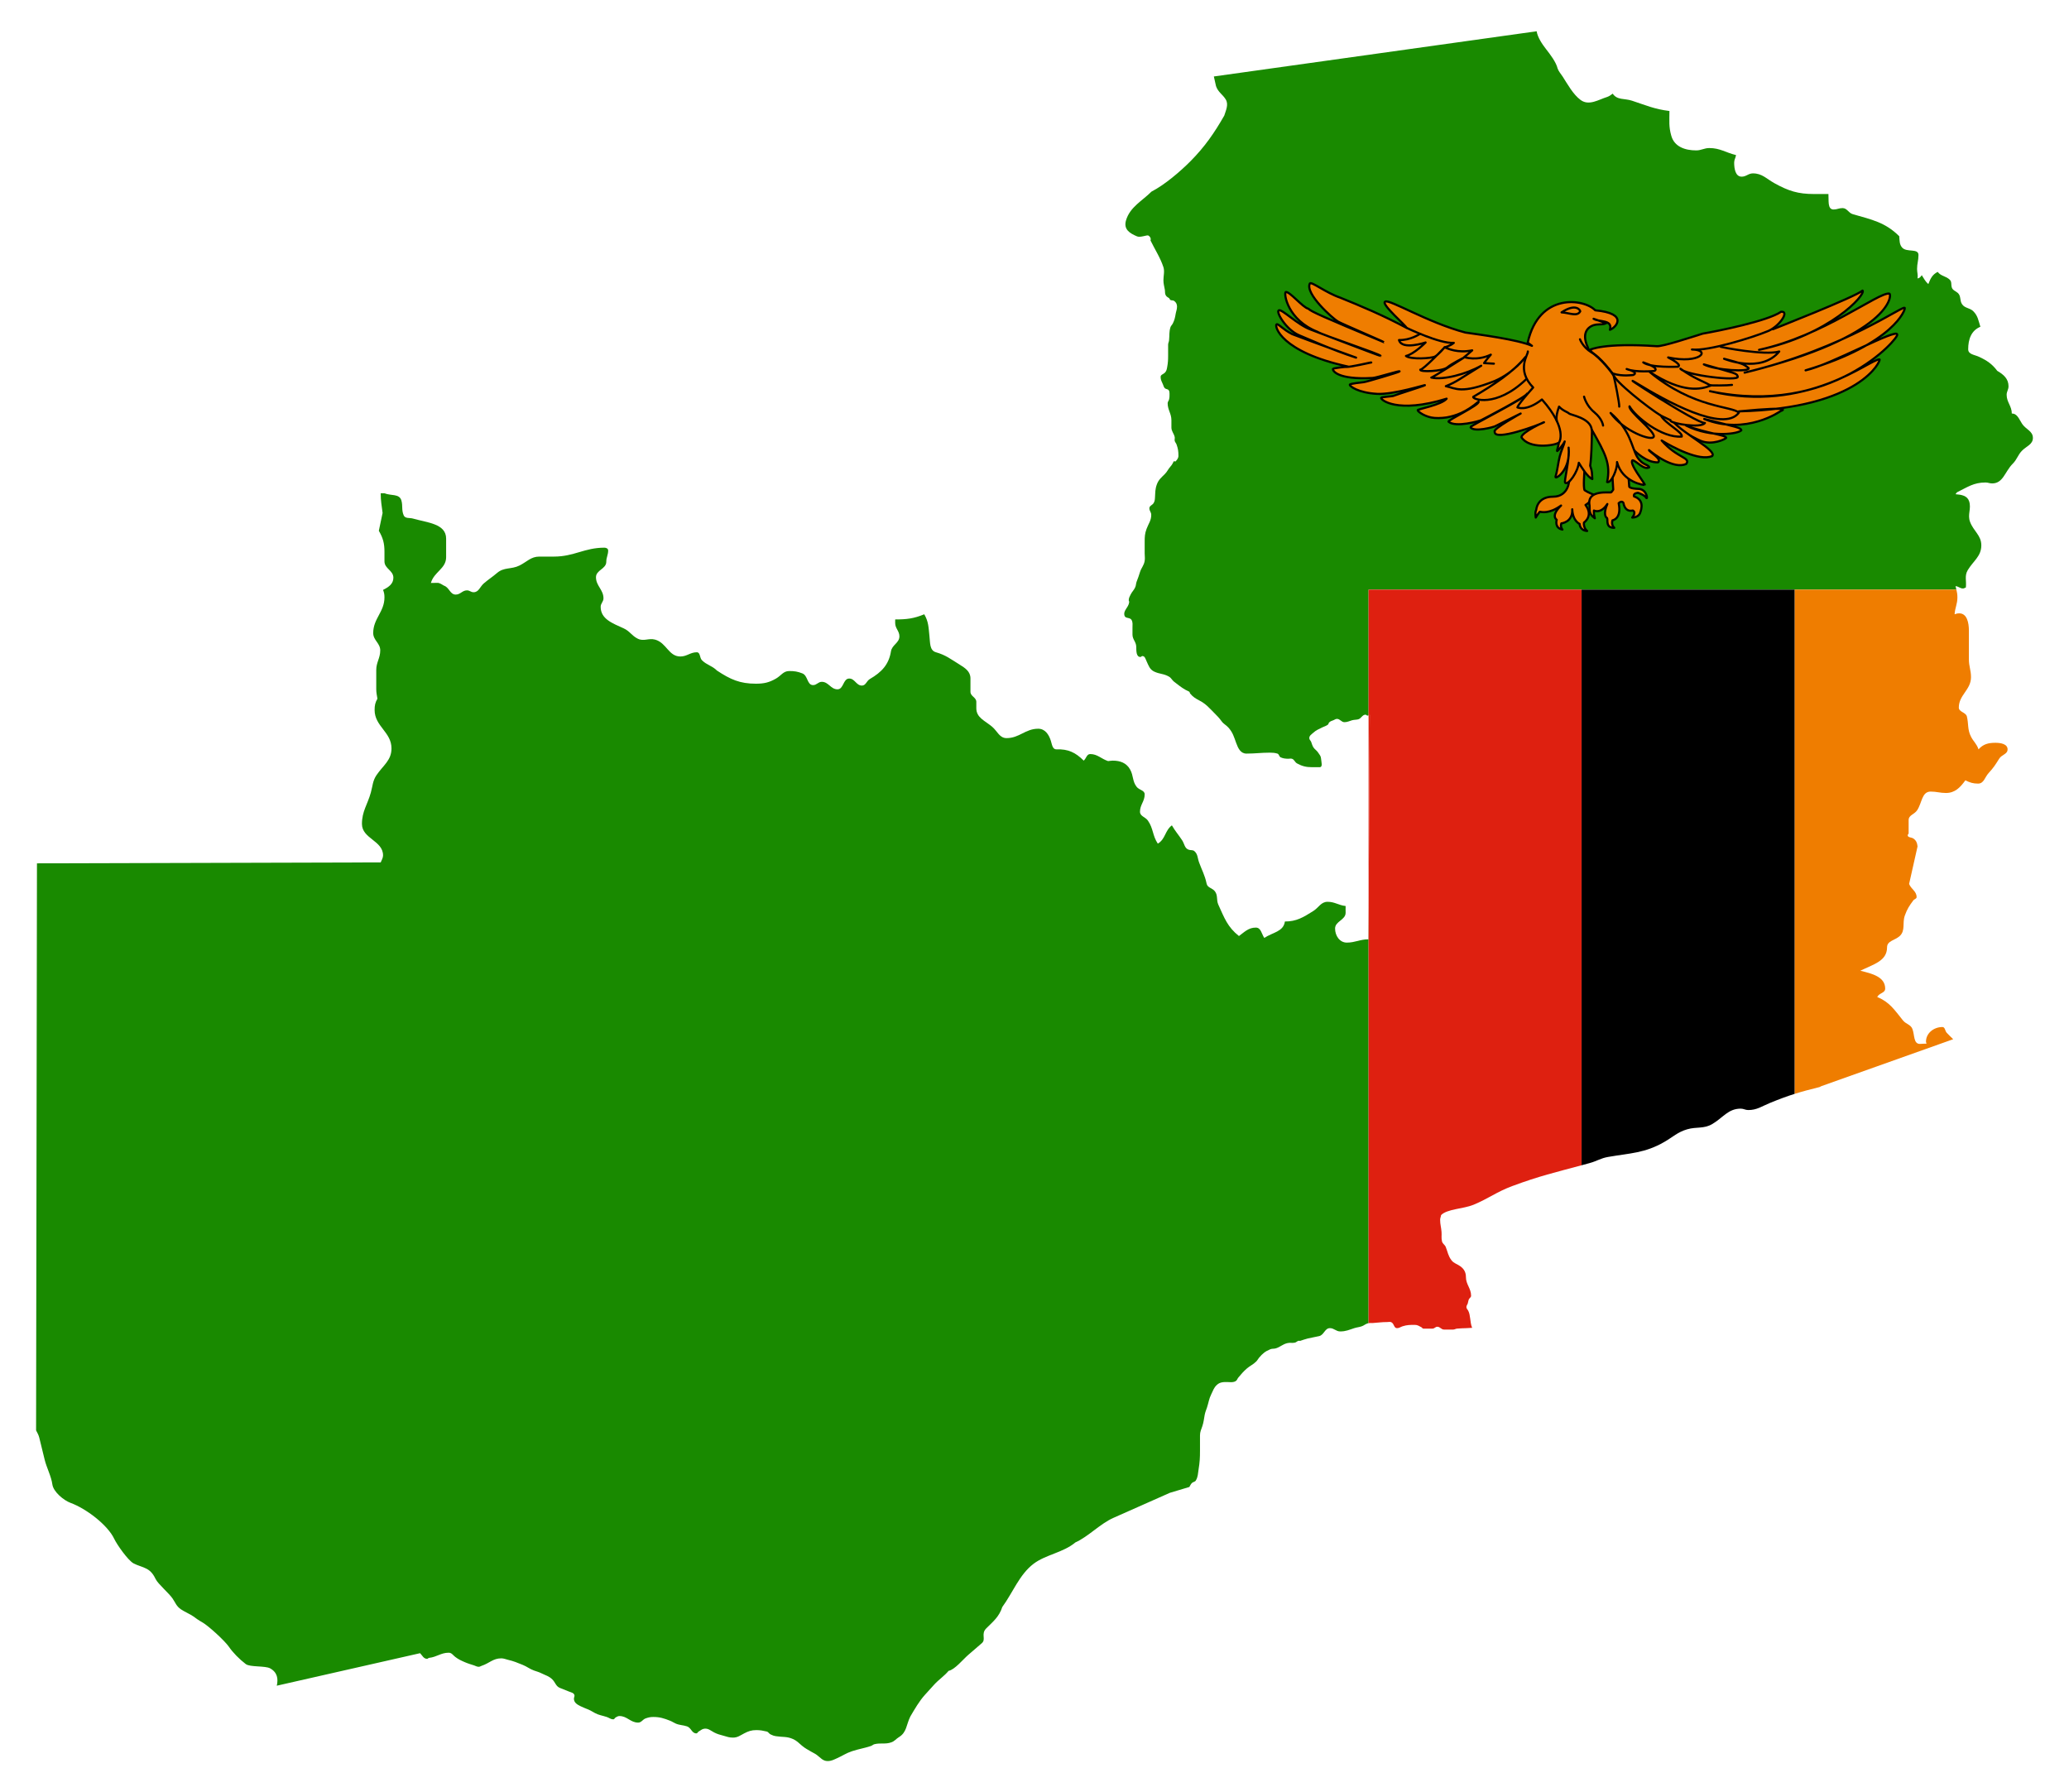
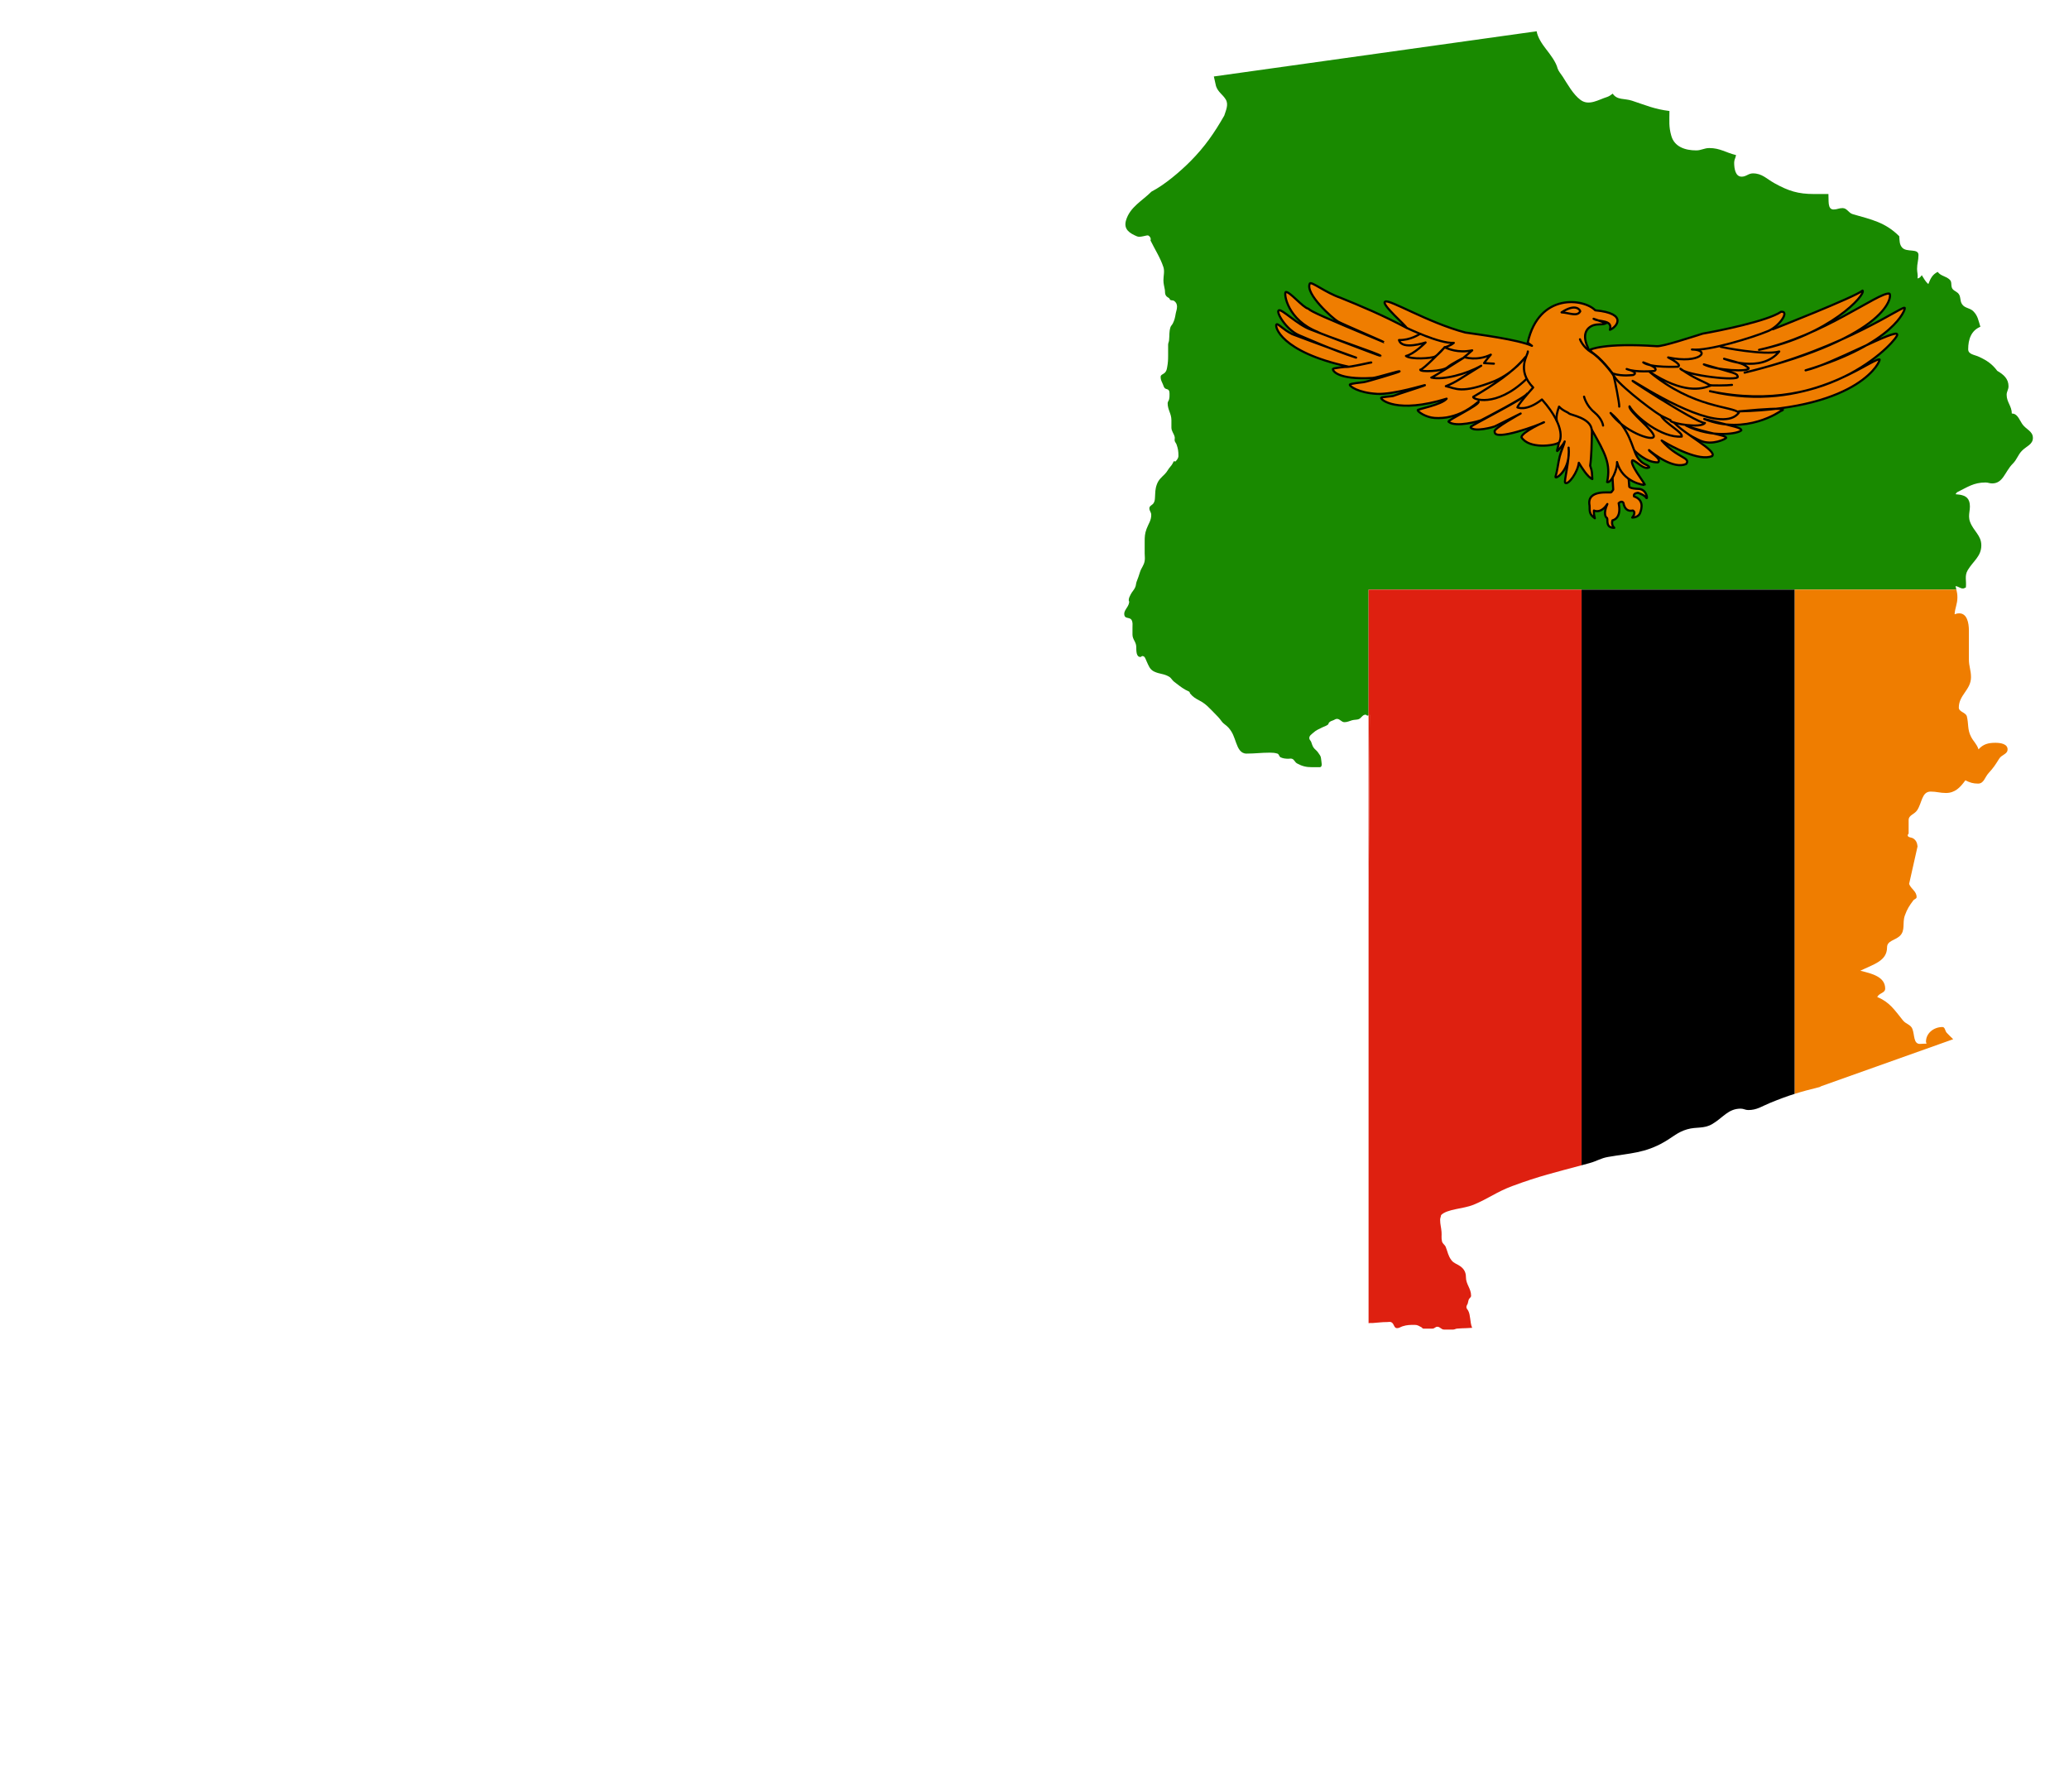
<svg xmlns="http://www.w3.org/2000/svg" version="1.1" id="Layer_1" x="0px" y="0px" viewBox="0 0 1914 1657.837" enable-background="new 0 0 1914 1657.837" xml:space="preserve">
  <g>
    <g>
-       <path fill="#198A00" d="M1265.864,868.832c-7.699,0-12.255,3.036-19.957,3.036c-6.615,0-10.846-6.398-10.846-13.015    c0-6.832,9.762-7.809,9.762-14.641c0-2.387-0.108-3.797,0-6.183c-6.725-0.758-9.979-3.904-16.703-3.904    c-6.182,0-8.135,5.422-13.449,8.676c-9.219,5.749-15.292,9.545-26.031,9.545c-1.302,9.437-11.17,9.978-19.089,15.185    c-2.602-4.012-3.036-9.545-7.809-9.545c-6.724,0-10.303,3.904-15.618,7.809c-10.628-8.46-13.449-16.703-19.089-29.068    c-1.952-4.446-0.217-8.242-3.036-12.147c-2.387-3.362-7.049-3.254-7.809-7.375c-1.626-7.809-4.229-12.039-6.941-19.523    c-1.519-4.122-1.085-7.592-4.338-10.413c-1.519-1.301-3.255-0.65-5.207-1.301c-3.904-1.302-3.904-5.314-6.074-8.677    c-3.578-5.423-6.29-8.243-9.545-13.883c-6.508,4.882-5.856,12.691-13.015,16.92c-4.988-7.483-4.012-13.883-9.11-21.258    c-2.387-3.471-7.375-4.013-7.375-8.243c0-6.508,4.338-9.545,4.338-16.052c0-3.904-4.99-3.904-7.375-6.941    c-4.122-5.206-2.82-10.195-6.074-16.051c-3.361-6.075-9.111-8.243-16.159-8.243c-1.628,0-2.603,0.326-4.231,0.434    c-6.29-2.061-9.869-6.508-16.485-6.508c-3.362,0-3.579,3.904-6.073,6.074c-7.593-7.593-14.534-10.847-25.163-10.413    c-3.688,0.11-4.122-4.338-5.206-7.809c-1.843-5.964-5.423-11.28-11.713-11.28c-11.931,0-17.354,8.677-29.285,8.677    c-6.507,0-8.35-6.181-13.231-10.413c-6.725-5.747-14.751-8.35-14.751-17.244v-5.856c0-4.231-5.423-5.099-5.423-9.327V627.51    c0-6.4-4.772-9.545-10.195-12.907c-8.134-4.989-12.581-8.677-21.692-11.279c-6.074-1.736-5.314-8.785-6.074-15.185    c-0.868-8.026-0.758-13.016-4.772-19.958c-9.761,4.015-16.269,4.773-26.898,4.773v3.362c0,4.989,3.905,7.267,3.905,12.255    c0,6.183-6.833,7.809-7.809,13.884c-1.953,12.256-8.677,19.305-19.523,25.596c-3.144,1.844-3.687,6.074-7.375,6.074    c-5.206,0-6.507-6.508-11.713-6.508c-5.748,0-5.097,9.978-10.846,9.978c-6.291,0-8.243-6.941-14.533-6.941    c-3.363,0-4.663,3.037-8.027,3.037c-5.747,0-4.662-8.785-9.978-10.847c-4.447-1.735-7.375-2.169-12.147-2.169    c-5.424,0-7.483,4.23-12.148,6.941c-6.398,3.688-11.171,4.772-18.655,4.772c-14.858,0-23.534-3.904-36.009-12.147    c-4.556-4.556-9.435-5.097-13.883-9.545c-2.277-2.276-1.41-7.374-4.772-7.374c-6.074,0-9.111,3.904-15.185,3.904    c-10.953,0-12.799-12.689-23.428-15.618c-6.074-1.626-10.412,1.952-16.052-0.868c-5.64-2.82-7.266-6.941-13.015-9.545    c-10.413-4.772-21.258-8.566-21.258-19.956c0-3.145,2.603-4.663,2.603-7.809c0-8.027-6.941-11.497-6.941-19.524    c0-6.724,9.544-7.592,9.544-14.317c0-4.121,1.736-6.29,1.736-10.412c0-1.736-1.736-2.602-3.471-2.602    c-18.437,0-28.09,8.242-46.528,8.242h-13.666c-7.809,0-11.389,4.772-18.331,8.243c-7.592,3.797-14.317,1.302-20.824,6.941    c-4.446,3.797-7.7,5.749-12.147,9.545c-3.688,3.146-4.663,8.243-9.545,8.243c-2.494,0-3.578-1.736-6.074-1.736    c-4.339,0-6.074,3.904-10.413,3.904c-5.314,0-5.856-6.508-10.846-8.243c-2.169-1.084-3.688-2.602-6.181-2.602    c-2.278,0-3.688,0.109-5.966,0.109c2.929-10.412,14.099-13.125,14.099-23.861v-17.137c0-13.883-17.353-14.751-30.586-18.548    c-3.362-0.975-7.266,0.217-8.677-3.036c-2.169-4.989-0.65-8.785-2.169-13.883c-1.952-6.291-9.545-4.012-15.618-6.508h-3.47    c0,7.159,0.868,11.063,1.735,18.221l-3.47,16.486c3.904,6.724,5.206,11.606,5.206,19.415v8.895c0,6.724,8.243,8.35,8.243,15.074    c0,5.749-4.338,8.677-9.545,11.28c0.978,2.496,1.302,4.231,1.302,6.941c0,13.449-10.412,19.523-10.412,32.972    c0,6.724,6.508,9.327,6.508,16.052c0,7.158-3.688,10.955-3.688,18.113v17.571c0,3.471,0.541,5.531,1.084,9.001    c-2.062,3.58-2.602,6.291-2.602,10.413c0,15.184,15.617,20.39,15.617,35.574c0,11.063-7.699,15.618-13.883,24.729    c-3.58,5.316-3.47,9.761-5.206,16.052c-3.146,11.28-8.243,17.354-8.243,29.068c0,13.666,19.523,15.401,19.523,29.068    c0,2.386-1.301,4.338-2.169,6.508L34.193,798.55l-0.806,524.488c1.431,2.53,2.443,4.681,2.953,6.762    c1.668,6.818,3.341,13.641,5.01,20.46c1.767,7.214,6.104,15.33,7.098,22.756c0.913,6.822,10.431,14.76,16.91,17.119    c14.208,5.174,34.198,20.3,40.293,33.195c2.544,5.383,12.793,20.019,17.954,22.756c3.946,2.093,8.12,2.896,12.109,5.01    c4.269,2.264,6.492,5.811,8.351,9.604c2.201,4.492,12.431,13.112,15.658,17.954c2.617,3.925,3.44,6.916,7.516,9.812    c2.901,2.062,9.212,4.835,11.691,6.681c1.968,1.465,5.16,3.769,7.516,5.01c5.956,3.139,21.584,17.591,25.261,22.965    c3.724,5.443,9.681,11.522,15.658,16.075c3.927,2.991,17.953,1.422,22.547,3.967c6.716,3.721,7.602,9.68,6.152,16.043v0.002    l132.574-30.076c2.167,2.278,3.254,5.206,6.508,5.206c0.76,0,0.982-0.786,1.735-0.867c7.276-0.786,10.955-4.773,18.221-4.773    c2.82,0,3.906,2.279,6.074,3.905c3.036,2.277,5.204,3.26,8.677,4.772c3.251,1.415,5.319,1.943,8.677,3.036    c1.63,0.532,2.602,1.302,4.338,1.302c1.085,0,1.627-0.546,2.603-0.868c7.266-2.39,10.63-6.941,18.222-6.941    c2.386,0,3.796,0.766,6.074,1.302c5.531,1.305,8.66,2.647,13.883,4.772c4.104,1.67,6.184,3.687,10.412,5.207    c2.713,0.974,4.34,1.302,6.941,2.602c3.904,1.952,6.836,2.497,9.979,5.64c2.819,2.819,3.26,6.281,6.941,7.809    c3.367,1.399,5.317,2.168,8.677,3.471c1.952,0.757,4.03,1.079,4.772,3.036c0.449,1.187-0.434,2.169-0.434,3.471    c0,1.622,0.602,2.886,1.554,3.925c1.147,1.255,2.802,2.181,4.52,3.016c4.668,2.269,7.802,2.944,12.147,5.64    c0.395,0.244,0.783,0.469,1.164,0.675c3.682,1.99,6.761,2.277,10.984,3.664c2.281,0.747,3.58,2.168,6.074,2.168    c1.084,0,1.311-1.284,2.168-1.736c1.204-0.632,2.062-1.301,3.471-1.301c7.158,0,10.195,6.074,17.354,6.074    c3.036,0,4.123-2.927,6.94-3.905c2.496-0.865,4.231-1.301,6.941-1.301c6.183,0,9.961,1.239,15.618,3.47    c2.043,0.805,3.157,1.714,5.206,2.602c3.697,1.605,6.504,1.319,10.413,2.603c4.008,1.317,4.448,6.508,8.677,6.508    c1.084,0,1.315-1.276,2.168-1.736c1.966-1.057,2.947-2.305,5.206-2.602c3.662-0.484,5.968,1.844,9.111,3.47    c3.146,1.627,5.306,2.099,8.677,3.037c3.242,0.902,5.206,1.735,8.677,1.735c4.338,0,6.628-1.932,10.412-3.904    c3.915-2.04,6.724-3.037,11.28-3.037c3.687,0,5.956,0.48,9.544,1.302c1.617,0.37,1.963,1.826,3.47,2.604    c1.855,0.956,3.149,1.406,5.207,1.736c6.075,0.971,9.989,0.088,15.617,2.602c3.59,1.605,5.208,3.472,8.243,6.074    c3.036,2.602,5.303,3.603,8.677,5.641c1.831,1.105,3.472,1.736,5.206,3.036c3.47,2.603,5.532,5.641,9.979,5.641    c3.47,0,5.526-1.208,8.676-2.604c5.417-2.4,8.25-4.647,13.883-6.508c6.513-2.152,10.838-2.631,17.354-4.773    c1.401-0.46,2.065-1.399,3.471-1.735c5.858-1.399,9.974,0.311,15.618-1.736c3.031-1.099,4.247-3.121,6.941-4.773    c7.39-4.53,6.665-11.315,10.57-19.124c3.936-6.658,8.213-14.174,13.441-19.944l8.603-9.495c4.095-4.52,9.4-8.007,13.342-12.75    c5.568-0.98,13.594-10.795,17.996-14.595l12.729-10.99c4.23-3.652-1.104-8.486,4.126-13.715    c6.258-6.258,11.893-10.633,14.835-19.782c9.525-12.923,15.762-29.953,28.881-39.917c11.223-8.525,27.471-10.335,38.712-19.782    c11.856-5.275,22.909-17.27,35.113-22.684l52.318-23.211l18.008-5.396c0.76-1.302,1.39-2.779,2.474-3.754    c1.083-0.975,2.769-1.006,3.471-2.169c2.117-3.5,1.948-6.401,2.602-10.413c1.079-6.614,1.302-10.521,1.302-17.245    c0-4.7,0-9.4,0-14.099c0-3.47,1.086-5.317,2.169-8.569c1.3-3.903,1.394-6.403,2.169-10.412c0.524-2.713,1.315-4.337,2.169-6.941    c1.529-4.658,1.717-7.711,3.904-12.148c1.716-3.479,2.39-6.073,5.206-8.677c2.928-2.707,6.293-2.732,10.413-2.602    c2.71,0.085,4.652,0.411,6.941-0.868c1.396-0.779,1.499-2.188,2.604-3.471c2.906-3.377,4.44-5.322,7.809-8.242    c3.135-2.718,5.642-3.473,8.676-6.508c1.191-1.191,1.507-2.182,2.603-3.471c3.24-3.806,5.755-5.947,10.412-7.808    c1.849-0.739,3.248-0.24,5.206-0.868c4.114-1.322,6.076-3.689,10.413-4.773c2.602-0.65,4.331,0.06,6.941-0.434    c1.4-0.264,2.05-1.341,3.471-1.735c0.53-0.146,1.208,0.164,1.735,0c2.621-0.812,4.232-1.515,6.943-2.169    c4.012-0.97,6.393-1.216,10.412-2.169c4.656-1.105,5.206-7.375,9.978-7.375c3.905,0,5.64,3.037,9.545,3.037    c5.206,0,8.12-1.455,13.015-3.037c2.478-0.801,4.454-0.849,6.941-1.736c2.066-0.736,3.151-1.937,5.206-2.602    c0.376-0.122,0.719-0.2,1.05-0.261V839.637L1265.864,868.832z" />
      <path fill="#198A00" d="M1870.636,392.043c-2.821-4.229-4.339-9.544-9.545-9.544c0-6.941-4.772-10.413-4.772-17.354    c0-3.036,1.735-4.772,1.735-7.809c0-6.941-4.446-10.846-10.412-14.316c-4.773-6.399-9.653-9.653-16.92-13.015    c-4.229-1.953-9.978-2.169-9.978-6.941c0-9.219,2.82-17.354,11.279-20.825c-1.843-5.747-2.276-10.086-6.507-14.316    c-3.362-3.362-7.7-2.603-10.412-6.508c-2.387-3.471-0.759-7.483-3.905-10.413c-2.06-1.842-4.88-2.494-5.64-5.206    c-0.758-2.603,0.109-5.097-1.736-6.941c-3.688-3.688-8.243-3.254-11.279-7.375c-4.989,2.496-6.615,6.074-8.677,11.279    c-2.928-2.602-3.904-4.88-6.073-8.243c-1.084,1.628-1.952,2.713-3.904,3.037c0.542-3.471-0.434-5.314-0.434-8.785    c0-4.988,1.302-7.918,1.302-12.907c0-6.508-10.955-2.06-15.185-6.941c-2.495-2.928-2.277-6.398-2.604-10.412v-0.001    c-12.907-12.905-25.596-15.401-42.949-20.39c-4.123-1.192-5.207-5.64-9.545-5.64c-3.254,0-4.989,1.302-8.243,1.302    c-5.857,0-4.338-8.461-4.772-14.317h-13.342c-14.75,0-23.644-2.82-36.549-9.979c-7.484-4.121-11.389-9.11-19.957-9.11    c-4.231,0-6.184,3.036-10.413,3.036c-5.749,0-6.941-7.266-6.941-13.015c0-2.71,1.301-4.229,1.735-6.941    c-9.761-2.386-14.75-6.508-24.729-6.508c-4.772,0-7.375,2.169-12.147,2.169c-10.413,0-20.174-3.471-22.994-13.449    c-2.495-8.567-1.736-13.991-1.736-22.994c-13.992-1.736-21.475-5.206-34.707-9.544c-6.941-2.277-13.666-0.325-17.787-6.508    c-1.736,1.302-2.995,2.278-5.057,3.038c-8.111,2.489-16.91,8.585-24.741,2.735c-6.8-5.08-11.872-14.333-16.416-21.453    c-1.608-2.518-3.74-4.731-4.74-7.561c-1.406-5.951-6.859-13.012-10.621-17.849c-3.602-4.631-7.812-10.745-8.793-16.612    l0.001-0.001l-298.609,41.811l2.004,8.915c1.87,5.607,6.238,7.72,9.042,12.397c2.811,4.693,0.019,10.274-1.404,14.858    c-9.198,16.098-18.045,28.879-31.164,42.114c-9.623,9.707-24.012,21.961-36.167,28.224c-8.49,8.501-19.865,14.211-23.526,26.464    c-2.547,8.521,3.435,12.092,10.183,14.947c3.106,1.315,9.09-1.49,10.446-0.792c1.467,0.756,2.743,2.747,1.961,4.487    c3.995,8.265,9.145,16.066,11.985,24.795c1.242,3.817,0,8.027,0,12.039c0,3.471,0.753,5.425,1.301,8.785    c0.319,1.953-0.12,3.478,0.868,5.206c0.747,1.308,1.832,1.754,3.037,2.603c0.639,0.45,0.554,1.384,1.302,1.736    c1.097,0.516,2.486,0.12,3.47,0.868c1.727,1.31,2.603,2.929,2.603,5.206c0,2.712-0.875,4.338-1.302,6.941    c-0.55,3.362-1.085,5.64-2.602,8.677c-0.65,1.301-1.727,2.065-2.169,3.47c-1.401,4.451-0.808,7.371-1.302,12.147    c-0.156,1.514-0.868,2.496-0.868,4.015c0,3.398,0,6.796,0,10.194c0,4.122-0.15,6.5-0.868,10.52    c-0.367,2.054-0.651,3.688-2.169,5.206c-1.517,1.518-3.904,1.736-3.904,3.905c0,2.819,1.086,4.338,2.169,6.94    c0.541,1.301,0.76,2.496,1.735,3.471c0.977,0.976,2.502,0.645,3.471,1.736c0.766,0.86,0.868,2.169,0.868,3.47    c0,2.062,0.021,3.26-0.434,5.206c-0.304,1.307-1.302,2.062-1.302,3.471c0,6.291,3.471,9.436,3.471,15.727c0,2.242,0,4.483,0,6.725    c0,3.578,2.227,5.299,3.036,8.784c0.274,1.181-0.247,2.285,0,3.471c0.294,1.417,1.244,2.081,1.736,3.47    c1.351,3.818,1.736,6.291,1.736,10.413c0,2.278-1.218,3.561-2.604,5.206c-0.349,0.415-1.465-0.516-1.736,0    c-1.001,1.916-1.637,3.246-3.036,4.772c-2.178,2.377-2.929,4.665-5.207,6.941c-3.253,3.253-5.767,5.2-7.375,9.545    c-1.645,4.44-1.432,7.374-1.736,12.147c-0.13,2.06-0.226,3.465-1.302,5.206c-1.201,1.946-3.904,2.386-3.904,4.773    c0,2.495,1.734,3.58,1.734,6.074c0,5.315-2.502,8.023-4.338,13.015c-1.634,4.444-1.736,7.268-1.736,12.039    c0,3.543,0,7.087,0,10.629c0,2.71,0.407,4.225,0,6.833c-0.677,4.333-3.027,6.294-4.338,10.412    c-1.073,3.365-1.724,5.428-3.036,8.676c-0.749,1.849-0.533,3.369-1.302,5.207c-1.182,2.824-2.957,4.108-4.338,6.941    c-0.895,1.832-1.654,3.035-1.736,5.206c-0.025,0.649,0.505,1.089,0.434,1.736c-0.579,5.214-5.765,7.546-4.339,12.581    c0.788,2.784,5.115,1.401,6.508,3.905c1.32,2.374,0.868,4.447,0.868,7.267c0,2.097,0,4.195,0,6.291    c0,4.555,3.356,6.615,3.471,11.171c0.101,4.013-0.11,9.544,3.904,9.544c0.758,0,0.976-0.868,1.736-0.868    c2.386,0,2.901,2.617,3.904,4.773c1.925,4.133,2.932,7.587,6.942,9.545c5.099,2.489,8.903,1.83,13.883,4.772    c2.177,1.286,2.72,3.242,4.772,4.772c3.914,2.917,6.19,4.975,10.413,7.375c1.309,0.745,2.271,0.986,3.471,1.736    c0.535,0.334,0.426,1.2,0.867,1.735c2.596,3.152,4.988,4.559,8.677,6.508c5.962,3.15,8.678,6.508,13.449,11.28    c2.819,2.819,4.668,4.661,6.941,7.809c1.957,2.708,4.247,3.456,6.508,6.074c3.921,4.54,4.889,8.24,6.941,13.883    c1.852,5.094,4.122,9.978,9.545,9.978c8.46,0,13.232-0.868,21.691-0.868c2.711,0,4.436,0.144,6.941,0.868    c1.616,0.468,1.529,2.801,3.037,3.471c2.395,1.063,4.228,1.23,6.941,1.301c1.301,0.035,2.291-0.367,3.47,0    c2.292,0.715,2.6,3.152,4.773,4.339c4.768,2.607,8.461,3.47,13.991,3.47c2.277,0,4.555,0,6.833,0c3.253,0,1.517-5.06,1.302-8.242    c-0.147-2.164-1.422-3.356-2.603-5.207c-1.311-2.053-3.024-2.829-4.338-4.772c-1.181-1.743-1.392-3.261-2.169-5.206    c-0.523-1.309-1.736-1.952-1.736-3.47c0-2.277,1.839-3.26,3.471-4.773c2.814-2.607,5.206-3.471,8.676-5.206    c1.952-0.976,3.469-1.196,5.206-2.603c0.539-0.437,0.411-1.212,0.868-1.735c1.061-1.213,2.382-1.642,3.905-2.169    c1.295-0.448,2.06-1.302,3.47-1.302c2.928,0,4.012,3.037,6.941,3.037c2.711,0,4.331-1.007,6.941-1.736    c2.051-0.573,3.59-0.389,5.641-0.868c3.047-0.712,3.794-4.338,6.941-4.338c0.758,0,0.975,0.867,1.735,0.867    c0.383,0,0.728-0.054,1.049-0.139V545.355h197.047h197.047h149.686c-0.238-0.98-0.504-2.012-0.795-3.204    c2.82,0.217,4.122,2.169,6.942,2.169c1.084,0,1.518-0.651,2.603-0.868c0.76-6.29-1.408-10.737,1.736-16.052    c5.206-8.676,12.581-12.798,12.581-22.993c0-9.328-7.159-13.015-10.412-21.692c-2.604-6.941,1.41-12.038-0.868-19.089    c-1.736-5.206-7.049-6.074-12.583-6.508l1.302-1.736c9.871-4.88,15.511-9.11,26.464-9.11c2.387,0,3.688,0.867,6.074,0.867    c10.305,0,11.714-10.846,19.09-18.221c4.121-4.122,4.664-8.133,8.677-12.147c4.121-4.122,9.978-5.747,9.978-11.714    C1880.613,398.66,1874.106,397.249,1870.636,392.043z" />
      <path fill="#EF7D00" d="M1660.139,1011.791c6.92-2.18,13.999-4.056,23.078-6.3l1.734-0.867l121.91-43.384    c-2.277-2.277-3.905-3.688-6.074-6.074c-1.518-1.736-1.409-5.206-3.904-5.206c-7.917,0-15.185,5.64-15.185,13.558    c0,0.758,0.434,1.085,0.434,1.843c-2.386-0.108-3.688,0.216-6.074,0.216c-6.074,0-4.772-8.35-6.941-13.883    c-1.626-4.121-5.857-4.338-8.676-7.808c-7.919-9.762-12.257-16.92-23.861-21.692c1.952-3.905,7.375-3.578,7.375-7.809    c0-10.954-12.365-13.883-22.994-16.486c12.039-5.964,24.729-8.894,24.729-21.691c0-6.075,7.375-6.399,11.713-10.413    c5.533-5.206,2.169-11.931,4.772-19.089c2.062-5.747,4.122-9.001,7.81-13.883c0.868-1.192,3.037-1.409,3.037-3.037    c0-5.423-4.88-7.158-6.941-12.147l7.809-34.707c-0.325-3.254-1.301-5.64-3.905-7.375c-1.843-1.192-5.206-0.758-5.206-3.036    c0-0.759,0.868-0.976,0.868-1.736V758.53c0-4.665,5.316-5.206,7.81-9.003c4.664-6.832,4.23-17.354,12.581-17.354    c5.532,0,8.569,1.302,14.099,1.302c8.353,0,13.125-4.988,18.004-11.713c4.122,2.062,7.051,3.037,11.713,3.037    c5.533,0,6.184-5.965,9.979-9.979c4.23-4.556,6.183-7.592,9.544-13.015c2.387-3.904,7.809-4.122,7.809-8.677    c0-4.988-6.29-6.074-11.279-6.074c-6.508,0-11.279,1.194-15.618,6.074c-1.626-5.096-4.556-7.049-6.941-11.713    c-3.471-6.725-2.061-11.713-3.905-19.089c-1.41-3.578-7.375-3.904-7.375-7.809c0-11.821,11.28-16.377,11.28-28.2    c0-6.398-1.953-9.978-1.953-16.377v-26.682c0-7.158-1.735-15.944-8.893-15.944c-1.736,0-2.71,0.326-4.338,0.867    c0.433-6.18,2.603-9.434,2.603-15.617c0-2.897-0.379-4.89-0.941-7.209h-149.686V1011.791z" />
      <path d="M1470.635,1075.774c6.725-1.842,10.085-4.446,16.92-5.64c20.607-3.578,34.056-3.471,52.06-13.883    c8.134-4.663,12.255-9.11,21.258-11.713c8.676-2.494,15.075-0.217,22.993-4.772c10.195-5.965,14.751-14.317,26.465-14.317    c2.71,0,4.228,1.301,6.94,1.301c8.134,0,12.473-3.47,19.957-6.508c8.81-3.634,15.775-6.204,22.91-8.451V545.355h-197.047v532.481    C1465.515,1077.181,1468.022,1076.497,1470.635,1075.774z" />
      <path fill="#DE2010" d="M1266.045,661.751v177.886l1.104-178.384C1266.827,661.474,1266.458,661.641,1266.045,661.751z" />
      <path fill="#DE2010" d="M1270.202,1223.712c5.097-0.307,7.916-0.868,13.014-0.868c1.736,0,2.933-0.546,4.339,0.434    c2.171,1.512,2.06,5.206,4.772,5.206c2.169,0,3.145-1.086,5.206-1.736c4.121-1.3,6.833-1.301,11.281-1.301    c2.494,0,3.877,1.03,6.074,2.169c0.732,0.379,0.976,1.302,1.844,1.302c2.82,0,5.64,0,8.459,0c1.844,0,2.603-1.736,4.448-1.736    c2.602,0,3.578,2.603,6.181,2.603c2.82,0,5.64,0,8.46,0c1.41,0,2.173-0.741,3.58-0.868c3.362-0.303,5.276-0.322,8.677-0.434    c1.729-0.057,3.455-0.165,5.176-0.296l0.137-0.01c-1.302-3.145-1.294-5.442-1.842-8.803c-0.424-2.602-0.544-4.557-1.736-6.941    c-0.65-1.3-1.736-1.952-1.736-3.47c0-1.409,0.904-2.16,1.302-3.47c0.359-1.182,0.407-2.289,0.868-3.471    c0.513-1.312,2.169-1.953,2.169-3.471c0-6.941-4.773-10.412-4.773-17.353c0-4.339-1.74-7.478-5.206-9.979    c-3.149-2.27-5.958-2.61-8.242-5.64c-3.028-4.017-3.359-7.486-5.206-12.147c-0.861-2.171-2.935-2.928-3.471-5.206    c-0.764-3.252-0.201-5.315-0.434-8.677c-0.309-4.446-1.302-6.832-1.302-11.281c0-1.735,0.651-2.603,0.868-4.338    c5.494-5.714,20.58-5.721,29.935-9.544c14.317-5.965,21.366-11.931,36.008-17.354c24.8-9.251,40.314-12.787,64.041-19.196V545.355    h-197.047v116.396c0.413-0.11,0.782-0.276,1.104-0.498l-1.104,178.384v384.248    C1267.436,1223.628,1268.539,1223.813,1270.202,1223.712z" />
    </g>
    <g>
      <path fill="#EF7D00" stroke="#000000" stroke-width="1.982" stroke-linecap="round" stroke-linejoin="round" d="    M1639.941,304.602c0,0,75.748-29.687,83.087-35.809c3.338,3.673-30.366,41.012-95.768,54.784    c59.395-12.854,110.117-53.254,120.461-52.03c3.003,0.612,2.334,39.481-133.809,73.147    c94.099-22.648,148.824-64.272,148.156-59.681c0.667,0.918-9.343,32.748-91.763,57.538c23.025-4.898,85.424-39.787,84.756-33.054    c2.002,2.754-60.397,76.207-173.183,52.336c90.095,21.423,148.489-30.3,156.832-29.382c1.669,0.306-16.685,45.296-130.137,48.051    c54.392-5.202,38.707-0.307,38.707-0.307s-32.035,22.954-70.741,7.347c30.366,7.652,33.702,7.957,34.369,10.405    c-2.002,3.06-27.028,7.652-51.053-4.285c19.353,7.345,36.705,8.571,37.038,11.325c-0.333,0.917-12.679,7.345-23.69,2.755    c-11.011-4.592-112.453-61.824-112.453-61.824l172.85-43.46L1639.941,304.602z" />
-       <path fill="#EF7D00" stroke="#000000" stroke-width="1.982" stroke-linecap="round" stroke-linejoin="round" d="    M1436.737,459.415c-15.199,0-15.619,12.406-15.619,12.406s-1.255,0.896-0.418,6.909c2.509-4.095,3.765-5.373,3.765-5.373    c1.674,0.256,8.646,2.175,19.662-5.755c-10.041,9.592-4.043,13.173-4.043,13.173s-2.371,7.547,5.298,9.082    c-2.37-3.071-0.975-5.756-0.975-5.756s10.737-1.022,10.04-13.045c0.419,10.87,6.833,13.556,6.833,13.556s0,6.011,6.972,6.524    c-3.764-3.071-2.928-7.803-2.928-7.803s9.065-6.011,1.394-16.244c4.602-2.431,8.368-9.209,8.368-9.209s-6.274-2.431-9.203-4.476    c-1.396-2.688-0.14-17.396-0.14-17.396l-3.766-19.058l-10.739,29.675C1451.656,442.404,1451.936,459.415,1436.737,459.415z" />
      <path fill="#EF7D00" stroke="#000000" stroke-width="1.982" stroke-linecap="round" stroke-linejoin="round" d="    M1511.806,416.617c0.333,0.307,11.346,11.632,22.023,11.019c4.003-3.06-8.343-9.793-8.343-11.324    c4.338,3.673,22.69,18.057,34.371,12.854c4.671-6.121-8.343-5.202-22.692-21.73c10.01,6.121,35.038,19.588,46.717,14.385    c5.007-4.897-26.028-20.201-36.372-32.137l-26.693-12.548l-36.372,27.24L1511.806,416.617z" />
      <path fill="#EF7D00" stroke="#000000" stroke-width="1.982" stroke-linecap="round" stroke-linejoin="round" d="    M1470.763,323.577c0,0,12.346-6.733,61.732-3.367c5.339,0.612,33.702-8.876,42.712-11.63c14.348-2.448,60.063-11.63,72.41-20.2    c8.676-0.918-2.338,14.691-13.347,18.363c-11.681,4.897-54.058,18.363-69.074,16.527c18.02,0.306,8.01,13.772-22.023,7.345    c14.349,7.345,9.01,8.57,9.01,8.57s-25.359,1.224-32.033-3.979c17.018,5.815,10.01,7.957,10.01,7.957s-17.351,1.53-25.361-1.836    c12.346,3.367,6.007,5.509,6.007,5.509s-10.01,1.53-18.353-1.224C1484.11,342.859,1471.43,323.577,1470.763,323.577z" />
      <path fill="#EF7D00" stroke="#000000" stroke-width="1.982" stroke-linecap="round" stroke-linejoin="round" d="    M1490.565,422.961l1.813,29.93c0,0-0.977,1.535-1.813,2.431c-0.837,0.894-23.15-3.199-20.081,12.406    c0,6.396,0.14,8.058,4.882,11.64c-1.256-4.221-0.837-7.162-0.837-7.162s6.274,3.454,12.411-6.011    c-4.183,9.337-1.256,12.662-0.28,12.918c0.977,1.663-1.672,9.209,6.694,9.08c-3.206-2.814-1.672-6.907-1.672-6.907    s8.785-1.277,5.717-15.859c3.208-2.942,4.462-0.128,4.462-0.128s0.975,8.697,8.646,6.907c3.488,1.79-0.557,6.522-0.557,6.522    s5.577,0.128,7.251-4.221c1.674-4.348,3.626-12.151-5.579-15.348c-1.115-3.069,3.627-3.325,3.627-3.325s5.857,1.79,7.529,4.476    c1.674,2.686,1.116-7.034-6.135-8.058c-8.925-0.256-9.482-1.918-9.482-2.301c0-0.385-1.534-21.744-2.231-27.883L1490.565,422.961z    " />
      <path fill="#EF7D00" stroke="#000000" stroke-width="1.982" stroke-linecap="round" stroke-linejoin="round" d="    M1521.604,448.467c0.11-1.372-15.224-20.309-11.334-22.757c3.888,0.734,10.266,9.347,15.432,6.552    c-1.566-3.357-6.181-1.467-11.422-10.062c-5.24-9.717-6.005-24.303-24.358-40.214c11.882,16.838,38.835,26.707,39.976,21.797    c1.141-4.909-23.734-23.475-22.459-27.949c4.947,9.189,29.923,29.663,48.326,27.967c1.261-3.942-15.07-11.898-19.273-19.327    c-11.755-7.243-43.214-32.115-43.845-37.883c-11.447-15.314-18.594-19.946-21.922-21.71c-1.286-1.389-1.609-2.718-1.86-3.562    c-7.106-15.366,2.306-20.356,7.815-21.093c4.534-0.462,5.85,0.16,9.113-1.289c-3.864-1.386-7.725-2.683-11.587-4.069    c5.037,3.389,17.902,0.405,15.113,10.165c5.641-1.968,17.642-15.065-13.602-18.02c-10.168-10.699-51.973-16.848-62.437,29.847    c0.835,0.655,1.273,1.193,3.932,3.014c-13.201-5.869-48.813-10.395-61.647-12.297c-34.67-9.175-70.677-31.285-74.138-28.566    c-4.629,1.885,20.948,23.71,19.618,24.193c-22.177-11.86-42.437-20.263-61.289-27.909c-13.262-4.547-26.546-15.133-28.01-13.12    c-4.881,9.274,21.262,32.585,26.125,35.327c4.865,2.623,43.111,18.896,42.547,19.099c-57.607-23.982-67.265-28.33-70.156-31.095    c-5.077-1.049-17.446-16.366-20.893-15.381c-1.887,1.7,1.898,25.902,29.387,36.766c4.481,2.995,58.924,20.909,58.391,22.313    c-0.133,0.351-62.357-23.555-64.774-24.41c-11.997-4.315-26.717-19.439-29.469-17.738c-2.627,1.543,6.786,17.913,18.909,23.048    c6.354,2.572,30.727,13.644,52.686,20.691c1.401,0.465-39.471-14.216-59.122-21.748c-8.91-4.536-13.106-10.189-14.463-8.973    c-2.008,1.216,3.243,25.399,66.393,39.044c1.664,0.65,22.229-4.468,21.212-3.79c-0.254,0.17-20.421,4.197-22.385,4.059    c-1.747-0.245-12.796,1.2-12.996,1.725c-0.668,1.636,4.003,10.295,36.608,8.489c4.168-0.23,26.789-7.556,24.889-5.98    c-0.95,0.788-30.803,9.686-33.077,9.861c-1.975,0.256-12.462,1.262-12.85,2.285c-0.474,1.395,7.762,7.558,25.272,8.545    c15.503,0.755,44.962-8.689,44.371-8.076c-0.591,0.612-28.399,9.352-29.127,9.885c-1.006,0.522-11.189,1.029-11.547,1.746    c-0.83,1.784,14.689,15.095,60.585,0.89c-4.611,5.712-26.857,9.619-26.825,10.648c-0.103,0.746,4.901,5.181,12.679,6.768    c3.888,0.794,9.213,0.632,14.076-0.073c8.735-1.604,17.942-4.774,29.639-14.689c1.398,3.112-29.219,17.323-27.782,18.678    c6.639,5.647,28.692-0.728,30.136-1.468c1.446-0.742,42.467-21.958,42.326-24.413c0.637,3.147-52.886,29.822-52.309,30.916    c3.436,5.028,21.72-0.264,22.594-0.726c0.872-0.461,23.334-11.591,23.95-11.919c0.614-0.328-26.399,14.501-23.993,16.758    c-1.163,9.63,42.188-6.646,45.585-8.673c1.699-1.013-20.825,9.083-20.885,13.88c7.253,11.247,30.477,7.679,34.06,5.206    c1.792-1.238-2.108,8.355-0.852,7.484c0.438-0.18,5.052-5.184,6.825-8.806c-0.566,3.142-3.111,8.093-4.597,13.773    c-1.488,5.68-1.913,12.09-3.955,18.899c-0.468,2.991,14.311-5.848,12.164-26.979c1.265,10.991-4.667,31.543-3.115,32.611    c3.105,2.137,11.689-10.236,12.556-18.602c2.549,4.226,7.898,13.047,12.501,15.076c-0.501-6.393,0.088-6.1-1.983-12.383    c1.195-8.342,1.361-19.887,1.651-32.923c12.506,21.973,17.494,31.252,14,48.078c3.719,1.422,9.659-11.745,9.18-18.522    C1500.664,446.192,1521.276,449.015,1521.604,448.467z" />
      <path fill="#EF7D00" stroke="#000000" stroke-width="1.982" stroke-linecap="round" stroke-linejoin="round" d="    M1313.307,308.964c0,0-8.512,5.899-19.105,5.552c2.648,9.715,24.59,2.255,24.59,2.255s-10.593,10.756-18.159,12.491    c4.54,3.47,23.644,2.256,26.86,0.521c3.215-1.735,8.89-8.501,8.89-8.501s-19.673,20.819-22.51,20.646    c-0.378,2.429,20.618,1.561,24.969-2.082c4.349-3.643,15.321-9.022,15.321-9.022s-28.752,18.39-30.076,18.39    c10.782,2.603,32.346-3.123,46.154-10.93c-20.429,12.491-22.319,14.747-32.724,18.911c9.269,1.909,13.997,7.634,45.397-4.858    c17.97-7.807,28.183-22.033,28.183-22.033c-11.16,13.706-28.752,25.331-48.232,36.781c-1.136,2.082,20.805,10.582,48.8-16.135" />
      <path fill="#EF7D00" stroke="#000000" stroke-width="1.982" stroke-linecap="round" stroke-linejoin="round" d="    M1465.387,366.911c0,0,1.892,8.154,9.457,14.4c7.567,6.245,8.135,12.317,8.135,12.317" />
      <path fill="#EF7D00" stroke="#000000" stroke-width="1.982" stroke-linecap="round" stroke-linejoin="round" d="    M1461.605,313.822c0,0,2.647,7.286,10.403,11.971c7.945,4.684,19.863,19.431,20.808,22.033c0.915,3.15,5.484,25.851,5.107,28.279" />
      <path fill="#EF7D00" stroke="#000000" stroke-width="1.982" stroke-linecap="round" stroke-linejoin="round" d="    M1413.371,325.099c0.567,2.776-11.161,16.829,4.917,33.31c-14.566,16.307-14.564,18.39-14.564,18.39s8.133,4.163,22.698-7.287    c24.021,27.065,16.017,39.451,16.017,39.451" />
      <path fill="#EF7D00" stroke="#000000" stroke-width="1.982" stroke-linecap="round" stroke-linejoin="round" d="    M1440.525,389.857c0,0-2.213-2.907,1.732-13.764c3.552,3.925,7.502,4.763,9.234,6.352c1.73,1.589,19.868,3.997,21.021,15.115" />
      <path fill="#EF7D00" stroke="#000000" stroke-width="1.982" stroke-linecap="round" stroke-linejoin="round" d="    M1461.848,287.953c0-0.817-3.652-8.005-17.278,0.98C1451.873,289.342,1459.086,293.181,1461.848,287.953z" />
      <path fill="#EF7D00" stroke="#000000" stroke-width="1.982" stroke-linecap="round" stroke-linejoin="round" d="M1591.89,320.823    c0.667,0.306,40.71,8.264,54.058,4.285c-17.018,20.812-51.054,6.733-51.054,6.733c16.684,4.591,17.353,4.285,22.69,8.57    c1.669,3.979-30.698,2.142-41.377-3.367c29.698,8.57,30.366,7.957,31.367,11.324c1.336,4.591-48.718-1.224-53.056-7.345    c13.348,9.488,20.689,11.324,28.03,15.609c-9.01,3.673-25.694,7.345-56.394-12.548c40.375,33.666,76.748,31.523,82.422,37.645    c-14.015,18.976-68.407-11.324-93.433-26.627c-25.026-15.303,54.725,37.033,62.068,36.115c-3.672,5.202-30.033,0.612-31.702-1.836    " />
      <path fill="#EF7D00" stroke="#000000" stroke-width="1.982" stroke-linecap="round" stroke-linejoin="round" d="    M1602.234,356.019c-4.671,0.612-18.685,0.612-20.687,0.306" />
      <path fill="#EF7D00" stroke="#000000" stroke-width="1.982" stroke-linecap="round" stroke-linejoin="round" d="M1301.58,303.413    c0,0,30.454,14.747,43.316,13.706c-3.404,2.949-8.512,4.164-8.512,4.164c3.216,1.214,12.106,5.552,25.537,2.776    c-3.216,2.949-7.378,6.246-7.378,6.246s11.539,3.99,24.59-2.256c-3.972,4.511-6.243,7.807-6.243,7.807l9.08,0.52" />
    </g>
  </g>
</svg>